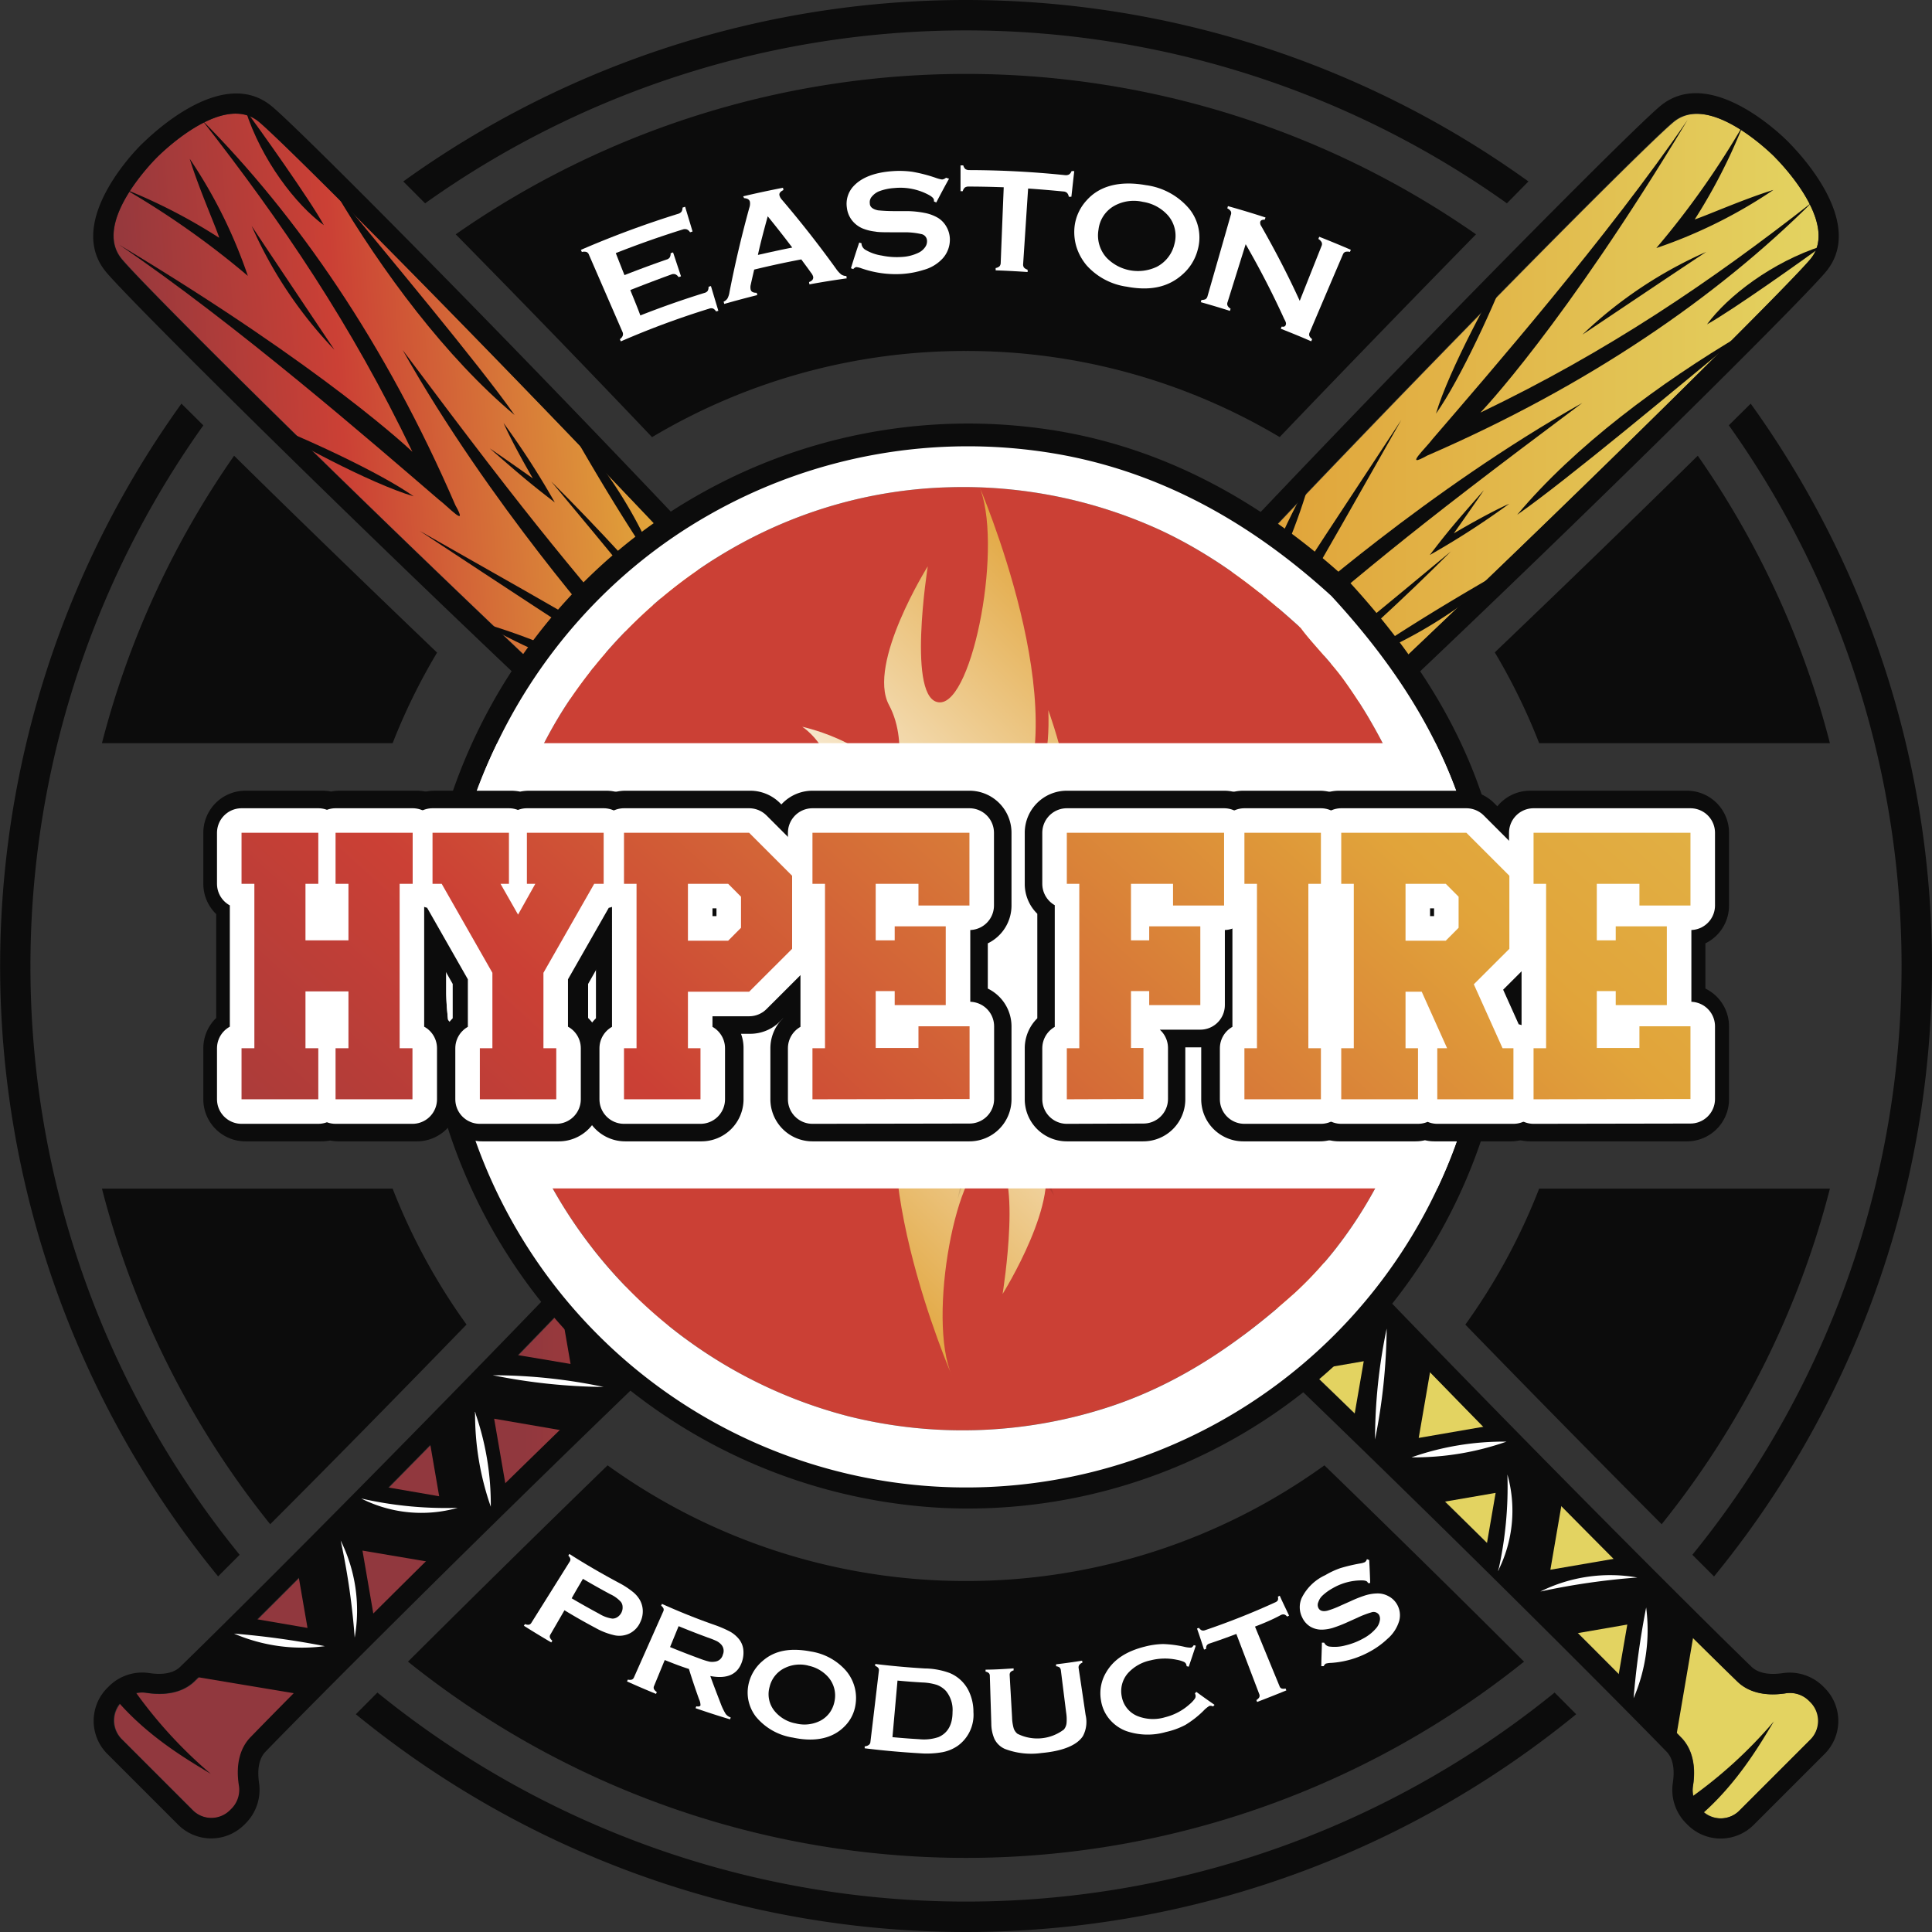
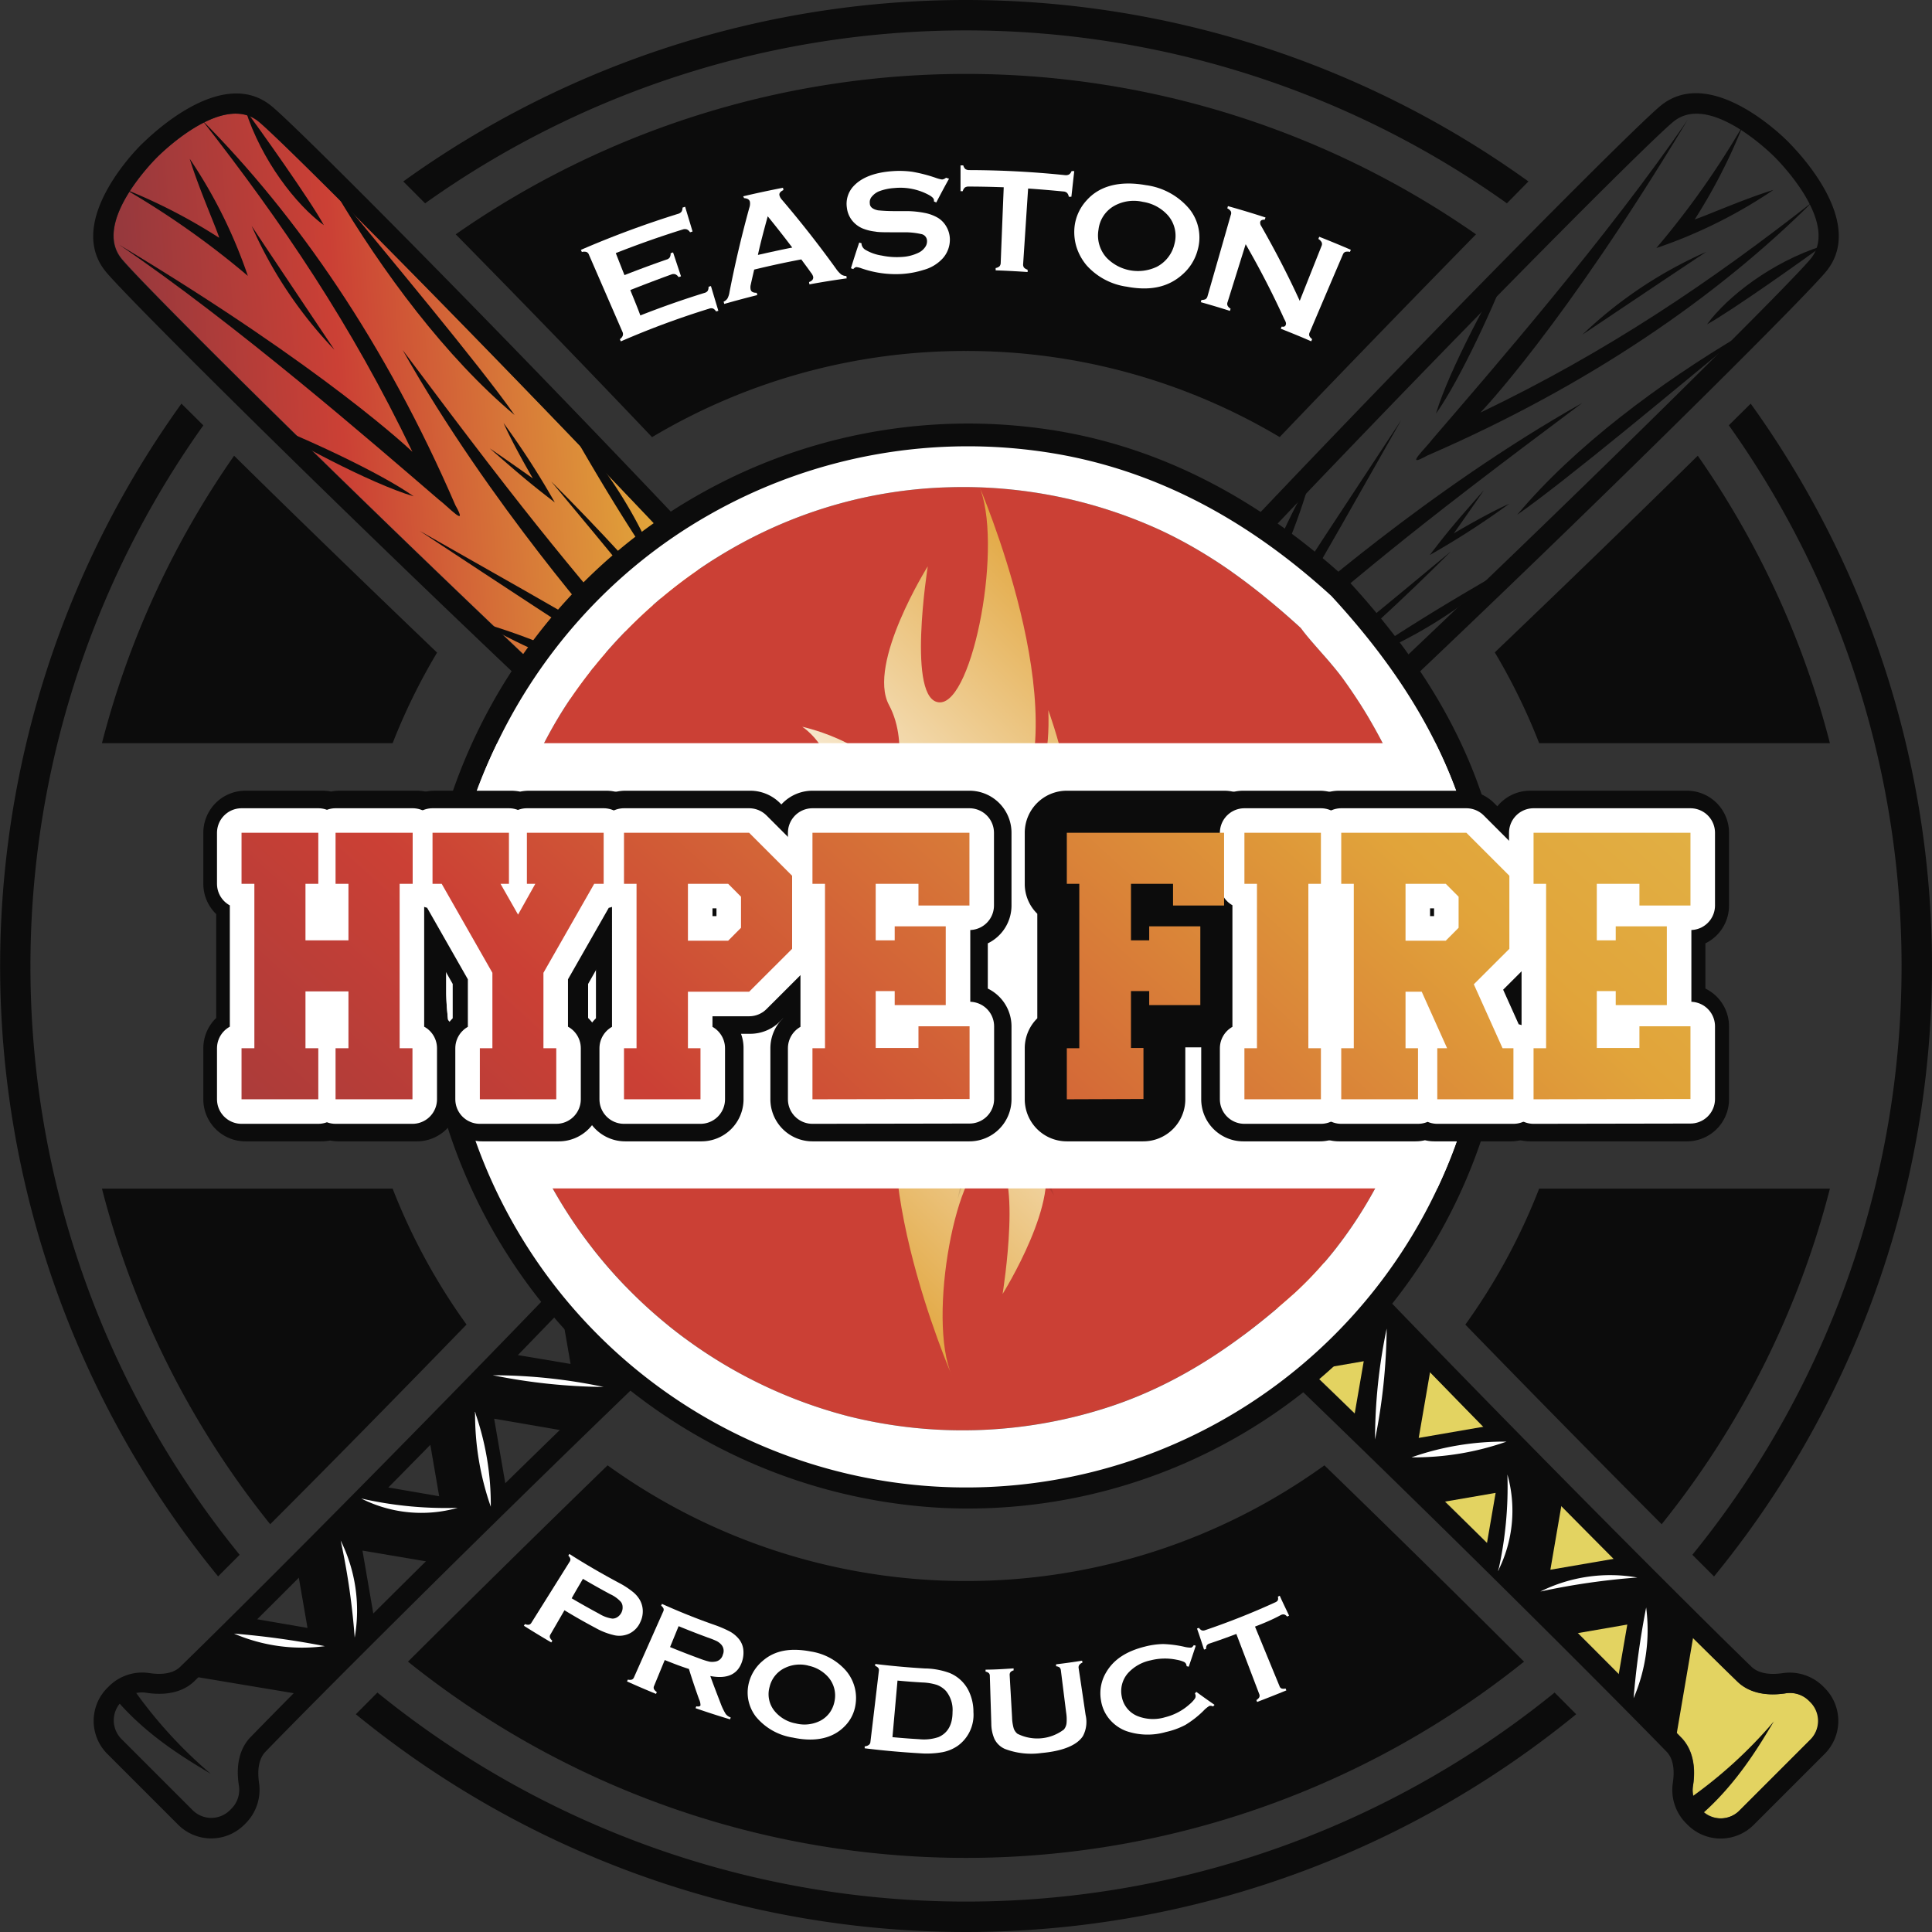
<svg xmlns="http://www.w3.org/2000/svg" xmlns:xlink="http://www.w3.org/1999/xlink" id="Layer_1" data-name="Layer 1" viewBox="0 0 275.56 275.56">
  <rect x="0" y="0" width="275.56" height="275.56" fill="#333333" stroke="none" />
  <defs>
    <style>.cls-1{fill:#0c0c0c;}.cls-2{fill:url(#linear-gradient);}.cls-3{fill:#fff;}.cls-4{fill:url(#linear-gradient-2);}.cls-5{fill:#cb4035;}.cls-6{fill:url(#linear-gradient-3);}.cls-7{fill:url(#linear-gradient-4);}.cls-10,.cls-8,.cls-9{isolation:isolate;opacity:0.1;}.cls-8{fill:url(#linear-gradient-5);}.cls-9{fill:url(#linear-gradient-6);}.cls-11{fill:#e5463e;}.cls-12{fill:#e1a43a;}.cls-13{fill:none;stroke:#fff;stroke-linecap:round;stroke-linejoin:round;stroke-width:7px;}.cls-14{fill:url(#linear-gradient-7);}.cls-15{fill:url(#linear-gradient-8);}.cls-16{fill:url(#linear-gradient-9);}.cls-17{fill:url(#linear-gradient-10);}.cls-18{fill:url(#linear-gradient-11);}.cls-19{fill:url(#linear-gradient-12);}.cls-20{fill:url(#linear-gradient-13);}.cls-21{fill:url(#linear-gradient-14);}</style>
    <linearGradient id="linear-gradient" x1="-19.28" y1="149.16" x2="152.92" y2="136.82" gradientUnits="userSpaceOnUse">
      <stop offset="0" stop-color="#91383e" />
      <stop offset="0.24" stop-color="#91383e" />
      <stop offset="0.43" stop-color="#cb4035" />
      <stop offset="0.68" stop-color="#e1a43a" />
      <stop offset="1" stop-color="#e3d361" />
    </linearGradient>
    <linearGradient id="linear-gradient-2" x1="16.23" y1="137.78" x2="259.38" y2="137.78" xlink:href="#linear-gradient" />
    <linearGradient id="linear-gradient-3" x1="84.59" y1="170.39" x2="201.21" y2="53.78" gradientUnits="userSpaceOnUse">
      <stop offset="0" stop-color="#91383e" />
      <stop offset="0.09" stop-color="#91383e" />
      <stop offset="0.31" stop-color="#fff" />
      <stop offset="0.68" stop-color="#e1a43a" />
      <stop offset="1" stop-color="#e3d361" />
    </linearGradient>
    <linearGradient id="linear-gradient-4" x1="59.07" y1="151.9" x2="175.69" y2="35.28" gradientTransform="translate(249.84 246.85) rotate(180)" xlink:href="#linear-gradient-3" />
    <linearGradient id="linear-gradient-5" x1="72.65" y1="160.59" x2="189.27" y2="43.97" xlink:href="#linear-gradient" />
    <linearGradient id="linear-gradient-6" x1="84.35" y1="172.29" x2="200.97" y2="55.67" xlink:href="#linear-gradient" />
    <linearGradient id="linear-gradient-7" x1="-53.3" y1="247.85" x2="207.63" y2="-39.53" gradientUnits="userSpaceOnUse">
      <stop offset="0" stop-color="#fff" />
      <stop offset="0.24" stop-color="#91383e" />
      <stop offset="0.43" stop-color="#cb4035" />
      <stop offset="0.68" stop-color="#e1a43a" />
      <stop offset="1" stop-color="#e3d361" />
    </linearGradient>
    <linearGradient id="linear-gradient-8" x1="-40.21" y1="259.74" x2="220.72" y2="-27.65" xlink:href="#linear-gradient-7" />
    <linearGradient id="linear-gradient-9" x1="-27.09" y1="271.65" x2="233.85" y2="-15.73" xlink:href="#linear-gradient-7" />
    <linearGradient id="linear-gradient-10" x1="-9.21" y1="287.88" x2="251.73" y2="0.5" xlink:href="#linear-gradient-7" />
    <linearGradient id="linear-gradient-11" x1="7.53" y1="303.08" x2="268.46" y2="15.7" xlink:href="#linear-gradient-7" />
    <linearGradient id="linear-gradient-12" x1="21.41" y1="315.69" x2="282.35" y2="28.31" xlink:href="#linear-gradient-7" />
    <linearGradient id="linear-gradient-13" x1="32.72" y1="325.96" x2="293.66" y2="38.58" xlink:href="#linear-gradient-7" />
    <linearGradient id="linear-gradient-14" x1="47.16" y1="339.07" x2="308.1" y2="51.69" xlink:href="#linear-gradient-7" />
  </defs>
  <path class="cls-1" d="M249.7,57.57l-3.12,3.09a133.05,133.05,0,0,1-5.2,161.1l3.09,3.09A137.4,137.4,0,0,0,249.7,57.57Z" />
  <path class="cls-1" d="M60.63,29a133,133,0,0,1,154.3,0L218,25.88a137.33,137.33,0,0,0-160.48,0Z" />
  <path class="cls-1" d="M221.73,241.41a133.11,133.11,0,0,1-167.9,0l-3.08,3.09a137.46,137.46,0,0,0,174.06,0Z" />
  <path class="cls-1" d="M34.18,221.76A133,133,0,0,1,29,60.67l-3.12-3.1a137.38,137.38,0,0,0,5.23,167.27C32.07,223.87,33.11,222.84,34.18,221.76Z" />
  <path class="cls-1" d="M219.53,106H261a126.64,126.64,0,0,0-18.85-41c-8.4,8.26-18.43,18-28.95,28.05A86.71,86.71,0,0,1,219.53,106Z" />
  <path class="cls-1" d="M137.78,50.06a87.24,87.24,0,0,1,44.74,12.28c10.06-10.52,19.8-20.54,28-28.92A127.14,127.14,0,0,0,65,33.42C73.25,41.8,83,51.82,93,62.35A87.15,87.15,0,0,1,137.78,50.06Z" />
  <path class="cls-1" d="M62.34,93.08C51.82,83,41.79,73.29,33.39,65a126.85,126.85,0,0,0-18.85,41H56A87.1,87.1,0,0,1,62.34,93.08Z" />
  <path class="cls-1" d="M209,188.93c10.28,10.58,20.06,20.5,28,28.47a126.77,126.77,0,0,0,24-47.87H219.53A87.59,87.59,0,0,1,209,188.93Z" />
  <path class="cls-1" d="M56,169.53H14.54a126.84,126.84,0,0,0,24,47.87c8-8,17.74-17.9,28-28.48A87.55,87.55,0,0,1,56,169.53Z" />
  <path class="cls-1" d="M137.78,225.5A87.25,87.25,0,0,1,86.66,209c-10.58,10.27-20.49,20.06-28.47,28a127.15,127.15,0,0,0,159.18,0c-8-8-17.9-17.75-28.47-28A87.23,87.23,0,0,1,137.78,225.5Z" />
  <path class="cls-2" d="M258,242.52a3.87,3.87,0,0,0-3.34-1c-2.95.44-5.34-.18-6.93-1.79-14.33-13.9-79.25-79.08-104-109.29C115.87,96.35,43,22.38,36.9,17.36c-5.25-4.33-14.4,5-14.48,5.06l0,0-.05.05c-.74.74-9.17,9.38-5,14.43,5,6.11,79,79,113.05,106.84,30.2,24.71,95.38,89.62,109.31,104,1.59,1.56,2.21,4,1.76,6.91a3.82,3.82,0,0,0,1.05,3.33l.25.26a3.78,3.78,0,0,0,5.34,0l10.14-10.14a3.78,3.78,0,0,0,0-5.34Z" />
  <path class="cls-1" d="M260.26,250.15l-10.14,10.14a6.66,6.66,0,0,1-9.4,0l-.26-.26a6.76,6.76,0,0,1-1.86-5.79c.21-1.4.22-3.3-.95-4.45-13.93-14.36-79-79.16-109.1-103.79C94.39,118.05,20.15,44.9,15.1,38.76,9.16,31.54,19.71,21,20.37,20.41S31.51,9.19,38.73,15.13c6.14,5,79.29,79.3,107.24,113.45,24.63,30.12,89.43,95.17,103.76,109.07,1.18,1.2,3.08,1.19,4.47,1a6.77,6.77,0,0,1,5.8,1.85l.26.26A6.66,6.66,0,0,1,260.26,250.15ZM22.34,22.5c-.74.75-9.17,9.38-5,14.44,5,6.1,79,79,113.05,106.83,30.21,24.71,95.38,89.63,109.31,104,1.59,1.56,2.21,4,1.77,6.9a3.81,3.81,0,0,0,1,3.34l.26.25a3.77,3.77,0,0,0,5.33,0l10.14-10.14a3.77,3.77,0,0,0,0-5.33l-.26-.26a3.85,3.85,0,0,0-3.33-1c-2.95.44-5.35-.18-6.93-1.79-14.34-13.9-79.25-79.08-104-109.29C115.87,96.34,43,22.37,36.9,17.35c-5.26-4.32-14.41,5-14.48,5.07l0,0S22.37,22.48,22.34,22.5Z" />
  <path class="cls-1" d="M241.78,231.85c-2.82-2.79-6.14-6.11-9.84-9.82l-10.81,1.86L223,213c-3.08-3.12-6.31-6.4-9.65-9.81l-11,1.9,1.93-11.19c-3.05-3.15-6.15-6.34-9.25-9.57l-18.54,3.2c2.87,2.74,5.74,5.5,8.6,8.25l9.42-1.63-1.59,9.2c3.91,3.79,7.73,7.52,11.4,11.13l9-1.55-1.53,8.87c4.15,4.1,8,7.94,11.52,11.43l8.79-1.52-1.52,8.8c3.31,3.33,6,6,7.83,7.94l.52.09Z" />
  <path class="cls-3" d="M179.7,189.71c5.45-.8,10.67-2.21,16-3.38a30.28,30.28,0,0,1-16,3.38C181.69,189.42,180.57,189.75,179.7,189.71Z" />
  <path class="cls-3" d="M196.12,205.31a77.75,77.75,0,0,1,1.66-15.82,83.38,83.38,0,0,1-1.66,15.82C196.16,203.37,196.28,204.38,196.12,205.31Z" />
  <path class="cls-3" d="M201.32,207.86a39.64,39.64,0,0,1,13.55-2.24,39.73,39.73,0,0,1-13.55,2.24C202.92,207.33,202.05,207.86,201.32,207.86Z" />
  <path class="cls-3" d="M213.69,224.07A54.39,54.39,0,0,0,215,210.31a19,19,0,0,1-1.34,13.76C214.1,222.42,214,223.41,213.69,224.07Z" />
  <path class="cls-3" d="M219.7,227a22.34,22.34,0,0,1,13.83-2,100.57,100.57,0,0,0-13.83,2C221.25,226.27,220.42,226.83,219.7,227Z" />
  <path class="cls-3" d="M233,242.21a117,117,0,0,1,1.79-12.94A24.65,24.65,0,0,1,233,242.21C233.12,240.61,233.21,241.57,233,242.21Z" />
  <path class="cls-1" d="M62.57,71.25c1.35,1,4.32,4.25,2.38.81C55,49,42.3,30.68,28.82,17.13c11.42,14.6,21.27,29.13,30,47.31h0s0,0,0,0v0h0S46.59,52.68,17,34.91C33.66,46.22,53.07,63.08,62.57,71.25Z" />
  <path class="cls-1" d="M35.35,39.35a70.21,70.21,0,0,0-8.29-16.7c1.28,4.18,3.65,9.53,4.2,11.23a0,0,0,0,1,0,0s0,0-.06,0A78.86,78.86,0,0,0,17.86,27,121.06,121.06,0,0,1,35.35,39.35Z" />
  <path class="cls-1" d="M87.06,91.29c-11.37-6.64-12.15-7-27.2-15.57,27.62,18.21,29.88,19.58,37.47,24C81.17,80.73,77,76.1,57.43,49.92,69.89,72.05,87.06,91.29,87.06,91.29Z" />
  <path class="cls-1" d="M129.19,130.54C127.85,128.4,106,95.91,78.61,68.66c17,20.39,27.46,33.24,43.89,56.11.15.18.33.35.16.31-2.43-.43-18.82-12.92-22.13-15.15-11-7.47-16-6.71-20.87-11.48,4.16,4.56,9.32,4.88,17.94,11C110.74,118.69,111.53,122.84,129.19,130.54Z" />
  <path class="cls-1" d="M148.9,145.86C136.74,126.65,119.66,106,102.69,88.3,110.19,97.72,139.08,134.34,148.9,145.86Z" />
  <path class="cls-1" d="M165.83,161.84a52.66,52.66,0,0,1-10.11-12.14,39.15,39.15,0,0,0,5.58,9c-13.89-7-25.91-19.36-40.1-25.84C138,142.5,145.49,155.26,165.83,161.84Z" />
  <path class="cls-1" d="M180,178.43s0,0,0,0-.28-.25-.15-.23h.06c.45.21-9.36-5.56-23.13-12.06,12.88,8.39,17.51,11.28,27.73,16.62.08,0,.23.13.24.11-4.8-7.1-7.49-11.16-12.06-17C175.32,170.89,180,178.43,180,178.43Z" />
  <path class="cls-1" d="M73.39,59.19c-5-7.15-18.49-23.25-25.69-32C54.51,38.75,63.62,51,73.39,59.19Z" />
  <path class="cls-1" d="M47.69,49.88c-.16-.25-8.45-12.59-11.8-17.66A61.14,61.14,0,0,0,47.69,49.88Z" />
  <path class="cls-1" d="M59,70.79C54.19,67.38,42.8,62.13,37,60,41.2,62.68,52.71,68.93,59,70.79Z" />
  <path class="cls-1" d="M86.39,96.37c-4.23-2.9-12.81-6.22-17.82-7.57C72.66,91.24,81,95.25,86.39,96.37Z" />
  <path class="cls-1" d="M79.13,71.66a116.42,116.42,0,0,0-7.31-11.33C72.9,62.75,74.7,66,76,68.23c0,0-4.39-3.1-6.15-4.28C74.8,68.28,76,69.25,79.13,71.66Z" />
  <path class="cls-1" d="M105.81,107.08c-2.92-1.39-7.32-3.44-10.31-4.69,1.47.86,8.59,4.81,12.29,6.54a34.62,34.62,0,0,0-8.46-10.87C103.61,103.12,106,107.2,105.81,107.08Z" />
  <path class="cls-1" d="M94.22,81.84a66.79,66.79,0,0,0-13-20.9C87.51,72,92.25,79.17,94.22,81.84Z" />
  <path class="cls-1" d="M35,15.69c2.3,7.17,7.17,13.48,11.19,16.43C44.36,28.7,36.75,18,35,15.69Z" />
  <path class="cls-1" d="M130.38,132.11a38,38,0,0,0,13.28,10.44C133.85,135.19,135.57,136.45,130.38,132.11Z" />
  <path class="cls-1" d="M158.36,150.48a220.43,220.43,0,0,0-17-20.24A212.49,212.49,0,0,0,158.36,150.48Z" />
  <path class="cls-1" d="M154,161.67a87.84,87.84,0,0,1,16.31,5.89A30.14,30.14,0,0,0,154,161.67Z" />
  <path class="cls-1" d="M240.08,257.23a2.28,2.28,0,0,1,.55-.48A65,65,0,0,0,253,245.53c-2,3.31-5.27,8.95-10.58,13.5a2,2,0,0,1-.66.42Z" />
-   <path class="cls-4" d="M253.17,22.45l0,0,0-.05c-.75-.74-9.38-9.17-14.43-5-6.11,5-79,79-106.84,113-24.71,30.21-89.63,95.39-104,109.32-1.56,1.58-3.95,2.2-6.9,1.76a3.87,3.87,0,0,0-3.34,1l-.25.26a3.77,3.77,0,0,0,0,5.33l10.14,10.14a3.76,3.76,0,0,0,5.33,0l.26-.25a3.87,3.87,0,0,0,1-3.34c-.44-2.95.18-5.34,1.79-6.93,13.9-14.33,79.08-79.25,109.29-104C179.25,115.9,253.22,43,258.24,36.93,262.56,31.68,253.27,22.53,253.17,22.45Z" />
  <path class="cls-1" d="M25.44,260.29,15.3,250.15a6.66,6.66,0,0,1,0-9.4l.26-.26a6.74,6.74,0,0,1,5.8-1.85c1.39.2,3.29.21,4.44-1,14.36-13.93,79.16-79,103.79-109.1,27.95-34.15,101.1-108.4,107.24-113.44,7.22-5.94,17.73,4.6,18.36,5.27s11.21,11.13,5.27,18.35C255.41,44.9,181.17,118.05,147,146,116.9,170.64,51.85,235.43,37.94,249.77c-1.2,1.17-1.19,3.07-1,4.47A6.79,6.79,0,0,1,35.1,260l-.25.25A6.67,6.67,0,0,1,25.44,260.29ZM253.09,22.37c-.75-.74-9.38-9.17-14.43-5-6.11,5-79,79-106.84,113-24.71,30.21-89.63,95.39-104,109.32-1.55,1.58-3.95,2.2-6.9,1.76a3.85,3.85,0,0,0-3.33,1l-.26.26a3.77,3.77,0,0,0,0,5.33l10.14,10.14a3.77,3.77,0,0,0,5.33,0l.26-.26a3.82,3.82,0,0,0,1-3.33c-.45-2.95.17-5.35,1.78-6.93,13.91-14.33,79.09-79.25,109.29-104C179.25,115.9,253.22,43,258.24,36.93c4.32-5.26-5-14.4-5.07-14.48l0,0Z" />
  <path class="cls-1" d="M43.75,241.81c2.79-2.82,6.1-6.14,9.81-9.84L51.7,221.16,62.57,223c3.12-3.09,6.41-6.32,9.81-9.65l-1.9-11,11.2,1.93c3.14-3.05,6.34-6.14,9.56-9.24L88,176.52c-2.74,2.87-5.5,5.74-8.25,8.6l1.63,9.42L72.22,193c-3.79,3.91-7.52,7.73-11.13,11.41l1.55,9-8.87-1.53c-4.1,4.16-8,8-11.43,11.52l1.52,8.79-8.8-1.51c-3.33,3.3-6,6-7.94,7.82l-.09.52Z" />
  <path class="cls-3" d="M85.89,179.73c.8,5.45,2.2,10.67,3.38,16a30.16,30.16,0,0,1-3.38-16C86.18,181.72,85.84,180.6,85.89,179.73Z" />
  <path class="cls-3" d="M70.29,196.15a77,77,0,0,1,15.81,1.67,83.2,83.2,0,0,1-15.81-1.67C72.22,196.19,71.21,196.32,70.29,196.15Z" />
  <path class="cls-3" d="M67.73,201.35A39.64,39.64,0,0,1,70,214.9a40,40,0,0,1-2.24-13.55C68.26,203,67.74,202.08,67.73,201.35Z" />
  <path class="cls-3" d="M51.52,213.73a54.38,54.38,0,0,0,13.76,1.33,19,19,0,0,1-13.76-1.33C53.17,214.13,52.18,214.05,51.52,213.73Z" />
  <path class="cls-3" d="M48.59,219.73a22.36,22.36,0,0,1,2,13.84,100.71,100.71,0,0,0-2-13.84C49.32,221.28,48.76,220.45,48.59,219.73Z" />
  <path class="cls-3" d="M33.38,233a117.21,117.21,0,0,1,12.95,1.79A24.59,24.59,0,0,1,33.38,233C35,233.15,34,233.25,33.38,233Z" />
  <path class="cls-1" d="M204.34,62.6c-1,1.35-4.24,4.32-.8,2.39,23.07-10,41.37-22.66,54.92-36.14-14.6,11.42-29.12,21.27-47.31,30h0s0,0,0,0h0v0s11.78-12.19,29.55-41.75C229.38,33.69,212.51,53.1,204.34,62.6Z" />
  <path class="cls-1" d="M236.24,35.38a69.79,69.79,0,0,0,16.7-8.29c-4.17,1.28-9.52,3.65-11.23,4.21h0s0,0,.05-.07a79.25,79.25,0,0,0,6.83-13.33A120.28,120.28,0,0,1,236.24,35.38Z" />
  <path class="cls-1" d="M184.3,87.09c6.65-11.37,7-12.14,15.57-27.2-18.21,27.62-19.58,29.88-24,37.47,19-16.15,23.63-20.33,49.81-39.89C203.55,69.92,184.3,87.09,184.3,87.09Z" />
  <path class="cls-1" d="M145.05,129.22c2.15-1.34,34.64-23.24,61.89-50.57-20.4,16.95-33.25,27.46-56.11,43.89-.19.14-.36.32-.32.15.43-2.43,12.92-18.82,15.16-22.13,7.46-11,6.71-16,11.48-20.87-4.57,4.16-4.89,9.33-11,17.94C156.91,110.77,152.75,111.56,145.05,129.22Z" />
  <path class="cls-1" d="M129.73,148.93c19.22-12.16,39.85-29.24,57.56-46.2C177.87,110.22,141.26,139.11,129.73,148.93Z" />
  <path class="cls-1" d="M113.75,165.86a52.55,52.55,0,0,1,12.15-10.1,38.54,38.54,0,0,0-9,5.58c7-13.9,19.36-25.92,25.85-40.1C133.09,138.06,120.33,145.53,113.75,165.86Z" />
  <path class="cls-1" d="M97.16,180s0,0,0,0,.26-.28.23-.15v.06c-.21.45,5.56-9.36,12.06-23.13C101,169.63,98.14,174.26,92.8,184.48c0,.08-.13.23-.11.24,7.1-4.8,11.16-7.49,17-12.06C104.7,175.35,97.16,180,97.16,180Z" />
  <path class="cls-1" d="M216.4,73.42c7.15-5,23.25-18.48,32-25.69C236.85,54.54,224.57,63.65,216.4,73.42Z" />
  <path class="cls-1" d="M225.71,47.72c.25-.15,12.59-8.45,17.66-11.8A61.29,61.29,0,0,0,225.71,47.72Z" />
  <path class="cls-1" d="M204.81,59c3.41-4.76,8.66-16.15,10.78-22C212.91,41.23,206.67,52.74,204.81,59Z" />
  <path class="cls-1" d="M179.22,86.42c2.9-4.23,6.23-12.81,7.57-17.82C184.35,72.69,180.34,81,179.22,86.42Z" />
  <path class="cls-1" d="M203.93,79.16a116.42,116.42,0,0,0,11.33-7.31c-2.42,1.08-5.62,2.88-7.9,4.22,0,0,3.1-4.39,4.28-6.15C207.31,74.83,206.35,76,203.93,79.16Z" />
  <path class="cls-1" d="M168.51,105.84c1.39-2.92,3.44-7.32,4.69-10.31-.86,1.47-4.81,8.59-6.54,12.29a34.66,34.66,0,0,0,10.88-8.46C172.47,103.64,168.39,106,168.51,105.84Z" />
  <path class="cls-1" d="M193.75,94.25a66.68,66.68,0,0,0,20.9-13C203.62,87.54,196.43,92.28,193.75,94.25Z" />
  <path class="cls-1" d="M259.9,35.08c-7.17,2.3-13.48,7.16-16.43,11.18C246.9,44.39,257.62,36.78,259.9,35.08Z" />
  <path class="cls-1" d="M143.48,130.41A38.11,38.11,0,0,0,133,143.69C140.4,133.88,139.15,135.6,143.48,130.41Z" />
  <path class="cls-1" d="M125.11,158.39a220.43,220.43,0,0,0,20.24-17A215.32,215.32,0,0,0,125.11,158.39Z" />
  <path class="cls-1" d="M113.93,154.05a87,87,0,0,1-5.9,16.31A30.15,30.15,0,0,0,113.93,154.05Z" />
  <path class="cls-1" d="M18.36,240.11a2,2,0,0,1,.49.54A64.72,64.72,0,0,0,30.06,253c-3.31-2-8.95-5.27-13.49-10.58a2.08,2.08,0,0,1-.43-.66Z" />
  <path class="cls-5" d="M191.78,97.1c-1.8-2.5-4.75-5.5-6.24-7.52-6.17-5.62-12.5-10.46-20.11-14a67.46,67.46,0,0,0-30.11-6.08C114,70.09,94.74,81,82.35,98.22c-13,18.06-15.51,42.84-7.31,63.37A67.87,67.87,0,0,0,121,202a67.11,67.11,0,0,0,37.52-1.45c10-3.35,18.38-9.16,26.18-16.15,12.61-11.58,19.86-30.42,19.9-47.6a66.72,66.72,0,0,0-6.24-28.49A72,72,0,0,0,191.78,97.1Z" />
  <path class="cls-1" d="M187.63,87.47c-6.44-5.86-13-10.91-21-14.6a70.25,70.25,0,0,0-31.42-6.34c-22.28.6-42.35,12-55.28,30-13.59,18.85-16.19,44.71-7.64,66.14a70.89,70.89,0,0,0,48,42.2,70,70,0,0,0,39.17-1.51c10.47-3.49,19.18-9.56,27.32-16.86,13.16-12.08,20.74-31.75,20.77-49.68a69.66,69.66,0,0,0-6.51-29.73,75.14,75.14,0,0,0-6.91-11.74C192.26,92.72,189.19,89.58,187.63,87.47Zm4.54-4.78c9.45,10.25,17,21.62,20.54,35.25a77.27,77.27,0,0,1-78.14,97.14A78.36,78.36,0,0,1,62.2,154.9C54.58,122,70.27,87.3,99.41,70.7a77.84,77.84,0,0,1,51.88-9.16C167,64.28,180.49,72,192.17,82.69Z" />
  <path class="cls-3" d="M185.54,89.58c-6.17-5.62-12.5-10.46-20.11-14a67.46,67.46,0,0,0-30.11-6.08C114,70.09,94.74,81,82.35,98.23c-13,18.06-15.51,42.83-7.31,63.37A67.86,67.86,0,0,0,121,202a67.11,67.11,0,0,0,37.52-1.44c10-3.35,18.38-9.17,26.18-16.16,12.61-11.57,19.86-30.42,19.9-47.6a66.71,66.71,0,0,0-6.24-28.48,71.68,71.68,0,0,0-6.62-11.25C190,94.6,187,91.6,185.54,89.58ZM189.89,85c9.05,9.81,16.26,20.71,19.68,33.78a74.26,74.26,0,1,1-144.21,35.4C58.06,122.69,73.1,89.41,101,73.51a74.55,74.55,0,0,1,49.71-8.77C165.81,67.36,178.7,74.78,189.89,85Z" />
  <path class="cls-3" d="M89.9,41.37c.48,1.21,1,2.42,1.43,3.62q4.55-1.79,9.17-3.22a.76.76,0,0,0,.44-.29,1.09,1.09,0,0,0,.12-.58l.34-.1c.35,1.17.7,2.35,1.06,3.53l-.33.09a1.07,1.07,0,0,0-.42-.41.77.77,0,0,0-.52,0,121.51,121.51,0,0,0-12.64,4.68l-.14-.31a1.09,1.09,0,0,0,.4-.47.72.72,0,0,0,0-.51L84,36.33a.65.65,0,0,0-.35-.39,1.29,1.29,0,0,0-.66,0l-.14-.3A138.5,138.5,0,0,1,96.71,30.5a.89.89,0,0,0,.49-.31,1.09,1.09,0,0,0,.15-.58l.37-.12c.35,1.18.71,2.35,1.06,3.53l-.36.11a1,1,0,0,0-.45-.41.91.91,0,0,0-.56,0q-4.84,1.51-9.58,3.38c.41,1.05.82,2.1,1.24,3.14q3-1.18,6-2.22a.8.8,0,0,0,.46-.31,1.13,1.13,0,0,0,.12-.59L96,36l1.13,3.41-.34.12a1.08,1.08,0,0,0-.45-.4.78.78,0,0,0-.54,0Q92.85,40.2,89.9,41.37Z" />
  <path class="cls-3" d="M114.29,37c-2.25.42-4.49.91-6.72,1.45-.17.73-.34,1.46-.5,2.19a1.51,1.51,0,0,0,0,.68c.08.3.36.45.86.44l.08.33q-2.37.59-4.71,1.26l-.09-.32a1.3,1.3,0,0,0,.55-.46,2.83,2.83,0,0,0,.29-.92q1.17-6,2.82-12a1.79,1.79,0,0,0,.09-.87c-.07-.31-.35-.49-.83-.52L106,28c1.89-.45,3.78-.85,5.68-1.22l.06.33c-.44.21-.63.45-.57.74a1.44,1.44,0,0,0,.35.63c2.72,3.19,5.29,6.47,7.69,9.8a4.14,4.14,0,0,0,.76.86,1.39,1.39,0,0,0,.76.23c0,.11,0,.22.05.33-1.78.25-3.56.53-5.33.86l-.06-.33c.45-.16.65-.42.59-.77a1.56,1.56,0,0,0-.33-.59C115.21,38.23,114.75,37.64,114.29,37ZM113,35.31q-1.7-2.25-3.5-4.46c-.5,1.84-1,3.67-1.4,5.51C109.71,36,111.34,35.63,113,35.31Z" />
  <path class="cls-3" d="M135.36,25.49c-.63,1.12-1.23,2.26-1.82,3.39l-.33-.15v-.17c0-.24-.24-.48-.7-.74a8.58,8.58,0,0,0-4.95-1,7.48,7.48,0,0,0-2.17.46,2.58,2.58,0,0,0-1,.72,1.21,1.21,0,0,0-.33,1c0,.53.44.85,1.17,1a22.8,22.8,0,0,0,2.39.11l1.81,0a13.93,13.93,0,0,1,2.61.29,5.94,5.94,0,0,1,1.77.69A3.49,3.49,0,0,1,135,32.36a3.68,3.68,0,0,1,.48,1.78,4,4,0,0,1-1,2.69,5.71,5.71,0,0,1-2.76,1.67,12.87,12.87,0,0,1-3,.57,14.84,14.84,0,0,1-5.86-.8,3.07,3.07,0,0,0-.75-.18.92.92,0,0,0-.41.29l-.33-.12c.37-1.22.77-2.45,1.18-3.67l.33.11,0,.13a1.15,1.15,0,0,0,.57.81,6.46,6.46,0,0,0,2.31.81,10.42,10.42,0,0,0,2.84.2,6.16,6.16,0,0,0,2.44-.62,2.39,2.39,0,0,0,.88-.74,1.4,1.4,0,0,0,.3-.91,1,1,0,0,0-.85-1,10.6,10.6,0,0,0-2.33-.25l-1.73,0c-1.16,0-2,0-2.48-.1a6.69,6.69,0,0,1-1.48-.33,3.81,3.81,0,0,1-1.78-1.21,3.59,3.59,0,0,1-.78-1.86,3.69,3.69,0,0,1,1-3.13c1.11-1.17,2.92-1.89,5.4-2.08a13.44,13.44,0,0,1,2.93.08,21.36,21.36,0,0,1,3.39.88,4.35,4.35,0,0,0,.85.22,1,1,0,0,0,.57-.25Z" />
  <path class="cls-3" d="M146.64,26.89c-.24,3.59-.47,7.18-.71,10.77a.75.75,0,0,0,.12.5,1.19,1.19,0,0,0,.52.31c0,.11,0,.22,0,.33q-2.28-.16-4.56-.24c0-.11,0-.22,0-.33a1.13,1.13,0,0,0,.55-.25.76.76,0,0,0,.17-.49q.21-5.39.43-10.78c-1.66-.06-3.32-.1-5-.1a.87.87,0,0,0-.54.14,1,1,0,0,0-.3.52H137c0-1.22,0-2.45,0-3.68h.39a1.09,1.09,0,0,0,.31.53,1,1,0,0,0,.55.14,135.51,135.51,0,0,1,13.65.72,1,1,0,0,0,.57-.09,1,1,0,0,0,.37-.49l.38,0c-.14,1.22-.27,2.44-.41,3.66l-.37,0a1,1,0,0,0-.25-.55.84.84,0,0,0-.53-.2Q149.12,27.06,146.64,26.89Z" />
  <path class="cls-3" d="M163.45,26.41a9.73,9.73,0,0,1,6.18,3.38,6.5,6.5,0,0,1,1.18,5.91,7,7,0,0,1-2.1,3.4c-2.05,1.87-4.66,2.42-8,1.79a9.46,9.46,0,0,1-5.69-3,7.6,7.6,0,0,1-1.52-2.79,7.34,7.34,0,0,1-.23-2.84A6.65,6.65,0,0,1,155,28.56C156.82,26.52,159.68,25.74,163.45,26.41ZM163,28.79a5.73,5.73,0,0,0-4,.53,4.46,4.46,0,0,0-2.32,3.43,4.74,4.74,0,0,0,1.14,4A6.24,6.24,0,0,0,165,38.05a4.89,4.89,0,0,0,1.67-1.43,4.83,4.83,0,0,0,.83-1.78,4.44,4.44,0,0,0-.9-4.1A6,6,0,0,0,163,28.79Z" />
  <path class="cls-3" d="M177.67,34.83l-2.58,8.26a.64.64,0,0,0,0,.51,1.08,1.08,0,0,0,.43.43l-.1.31c-1.38-.44-2.76-.85-4.15-1.24l.09-.32a1.29,1.29,0,0,0,.59-.11.72.72,0,0,0,.28-.43q1.67-5.81,3.32-11.59a.63.63,0,0,0,0-.51,1.15,1.15,0,0,0-.5-.42l.09-.32q2.69.75,5.36,1.62l-.11.31c-.35,0-.56.07-.64.3a.83.83,0,0,0,.15.63c2,3.51,3.85,7.07,5.48,10.65l3.12-7.85a.61.61,0,0,0,0-.51,1.32,1.32,0,0,0-.46-.47l.12-.31c1.51.59,3,1.21,4.51,1.86l-.13.3a1.32,1.32,0,0,0-.67,0,.65.65,0,0,0-.34.38q-2.37,5.53-4.72,11.08a.68.68,0,0,0-.06.51,1.16,1.16,0,0,0,.4.47l-.13.31c-1.44-.63-2.89-1.22-4.34-1.79l.12-.31c.31.06.51,0,.59-.25s0-.42-.24-.87Q180.71,40.1,177.67,34.83Z" />
  <path class="cls-3" d="M80.51,229.67l-2,3.45a.53.53,0,0,0-.08.43,1.1,1.1,0,0,0,.35.46l-.15.25c-1.31-.77-2.62-1.56-3.91-2.38l.15-.24a1.12,1.12,0,0,0,.58.09.55.55,0,0,0,.34-.27l5.45-8.7a.58.58,0,0,0,.11-.42,1.06,1.06,0,0,0-.29-.46l.15-.24c2.32,1.48,4.69,2.85,7.09,4.13A11.85,11.85,0,0,1,90.2,227a4.13,4.13,0,0,1,1.06,1.2,3.33,3.33,0,0,1,.42,1.53,3.51,3.51,0,0,1-.35,1.62A3.26,3.26,0,0,1,89.75,233a3.39,3.39,0,0,1-2,.26,9.88,9.88,0,0,1-2.83-1.08Q82.69,231,80.51,229.67Zm1-1.72c1.32.78,2.66,1.53,4,2.25a4.81,4.81,0,0,0,1.82.66,1.26,1.26,0,0,0,.74-.22,1.62,1.62,0,0,0,.56-.63,1.54,1.54,0,0,0,.17-.81,1.19,1.19,0,0,0-.25-.73,4.67,4.67,0,0,0-1.53-1.1c-1.3-.7-2.6-1.43-3.88-2.18C82.61,226.11,82.07,227,81.52,228Z" />
  <path class="cls-3" d="M94.81,236.77l-1.53,3.72a.53.53,0,0,0,0,.44,1.15,1.15,0,0,0,.4.4l-.11.27c-1.39-.57-2.77-1.16-4.14-1.78l.12-.26a1.1,1.1,0,0,0,.57,0,.54.54,0,0,0,.3-.31l4.17-9.39a.57.57,0,0,0,.05-.43,1.08,1.08,0,0,0-.34-.41l.11-.26c2.47,1.11,5,2.13,7.5,3a16.91,16.91,0,0,1,2.15.92,4.4,4.4,0,0,1,1.25,1,2.91,2.91,0,0,1,.7,1.53,4,4,0,0,1-.14,1.67c-.57,1.89-2.09,2.65-4.56,2.17.48,1.34,1,2.68,1.51,4a8.24,8.24,0,0,0,.68,1.4,1.48,1.48,0,0,0,.72.51l-.09.27q-2.48-.74-4.92-1.59l.1-.27c.35.07.55,0,.6-.13a2,2,0,0,0-.21-.89c-.51-1.43-1-2.87-1.44-4.31C97.09,237.68,96,237.24,94.81,236.77Zm.76-1.85c1.41.58,2.83,1.13,4.25,1.65a10.78,10.78,0,0,0,1.36.43,2.37,2.37,0,0,0,.79,0,1.31,1.31,0,0,0,1.13-1,1.35,1.35,0,0,0-.27-1.48,2.33,2.33,0,0,0-.62-.46,13.13,13.13,0,0,0-1.29-.51c-1.39-.51-2.77-1.05-4.13-1.61Z" />
  <path class="cls-3" d="M115.7,235.56a8.37,8.37,0,0,1,4.91,2.67,6,6,0,0,1,1.41,4.91,5.46,5.46,0,0,1-1.53,3.06c-1.68,1.73-4.19,2.32-7.41,1.63a8.5,8.5,0,0,1-5.28-3,5.75,5.75,0,0,1-1.1-2.57,5.65,5.65,0,0,1,.16-2.42,6,6,0,0,1,1.9-2.93C110.53,235.36,112.8,235,115.7,235.56Zm-.43,2a4.9,4.9,0,0,0-3.26.31,4,4,0,0,0-2.24,2.72,3.79,3.79,0,0,0,.72,3.47,5.08,5.08,0,0,0,3,1.75,5,5,0,0,0,3.47-.36,3.9,3.9,0,0,0,1.44-1.26,4.1,4.1,0,0,0,.63-1.55,4,4,0,0,0-.91-3.45A5.16,5.16,0,0,0,115.27,237.57Z" />
  <path class="cls-3" d="M124.14,248.51c.41-3.39.81-6.79,1.21-10.18a.57.57,0,0,0-.08-.43,1,1,0,0,0-.44-.29l0-.28q3.52.43,7.06.64a10.61,10.61,0,0,1,3.56.65,5.26,5.26,0,0,1,2.67,2.46,6.79,6.79,0,0,1,.72,3.11,5.44,5.44,0,0,1-2.19,4.78,5.72,5.72,0,0,1-2.21.94,12.79,12.79,0,0,1-3.24.16q-3.94-.23-7.87-.71l0-.28a1.18,1.18,0,0,0,.54-.17A.58.58,0,0,0,124.14,248.51Zm3.15-.74c1.27.12,2.54.22,3.81.29a6.47,6.47,0,0,0,2.76-.3c1.33-.58,2-1.78,2-3.58a4.25,4.25,0,0,0-.94-3,3.35,3.35,0,0,0-1.31-.87,7.77,7.77,0,0,0-2.06-.34q-1.77-.1-3.54-.27Z" />
  <path class="cls-3" d="M153.84,237.89c.34,2.24.67,4.48,1,6.72a4.31,4.31,0,0,1-.38,3c-.81,1.27-2.79,2.14-5.91,2.42a10.56,10.56,0,0,1-5.22-.58,3,3,0,0,1-1.49-1.42,5.5,5.5,0,0,1-.45-2.19l-.21-6.79a.56.56,0,0,0-.14-.41,1,1,0,0,0-.47-.22v-.28c1.32,0,2.64-.09,4-.18l0,.29a.86.86,0,0,0-.45.25.63.63,0,0,0-.11.43c.11,2,.23,4,.34,6a6.46,6.46,0,0,0,.22,1.54,1.69,1.69,0,0,0,.54.81,6.28,6.28,0,0,0,6.63-.6,1.7,1.7,0,0,0,.38-.9,6.19,6.19,0,0,0-.06-1.55l-.75-6a.68.68,0,0,0-.18-.4,1,1,0,0,0-.5-.17l0-.28c1.24-.15,2.48-.32,3.71-.52l.05.28a1.05,1.05,0,0,0-.43.3A.61.61,0,0,0,153.84,237.89Z" />
  <path class="cls-3" d="M170.63,241.31c.86.63,1.72,1.24,2.6,1.85l-.21.23a.82.82,0,0,0-.52-.08,4.13,4.13,0,0,0-.87.72,13.91,13.91,0,0,1-2.57,2,11,11,0,0,1-2.75,1,9.38,9.38,0,0,1-5.67-.13,5.75,5.75,0,0,1-2.29-1.57,5.42,5.42,0,0,1-1.31-2.77,5.8,5.8,0,0,1,.71-4c1.07-1.86,2.9-3.05,5.56-3.71a11.12,11.12,0,0,1,2.6-.36,15.82,15.82,0,0,1,3,.39,3.82,3.82,0,0,0,1,.12.77.77,0,0,0,.35-.35l.29.07c-.32,1-.66,2-1,3l-.3-.07a1.11,1.11,0,0,0-.05-.24.64.64,0,0,0-.37-.39,4.45,4.45,0,0,0-1-.29,8.25,8.25,0,0,0-3.7.08,6,6,0,0,0-3.24,1.82A3.88,3.88,0,0,0,160,242a3.69,3.69,0,0,0,2.26,2.77,6,6,0,0,0,3.95.15,8.12,8.12,0,0,0,3.48-1.86,4.15,4.15,0,0,0,.72-.77.65.65,0,0,0,.1-.54,1,1,0,0,0-.08-.22Z" />
  <path class="cls-3" d="M179,232c1.17,2.83,2.33,5.67,3.5,8.5a.51.51,0,0,0,.29.33,1.06,1.06,0,0,0,.57,0l.11.27q-2.07.85-4.17,1.65l-.1-.27a1.2,1.2,0,0,0,.41-.4.56.56,0,0,0,0-.44l-3.27-8.59c-1.27.48-2.55.94-3.84,1.37a.74.74,0,0,0-.38.26.86.86,0,0,0-.09.5l-.3.1c-.32-1-.65-2-1-3l.28-.1a1,1,0,0,0,.38.35.68.68,0,0,0,.44,0,105.51,105.51,0,0,0,10.08-4,.75.75,0,0,0,.35-.29.9.9,0,0,0,0-.51l.27-.13c.44,1,.89,1.89,1.33,2.84l-.28.13a.87.87,0,0,0-.42-.3.78.78,0,0,0-.47.08C181.5,231,180.25,231.52,179,232Z" />
-   <path class="cls-3" d="M195.29,222.51c.06,1.09.11,2.18.14,3.28l-.31,0-.07-.13c-.1-.17-.38-.25-.83-.25a8.19,8.19,0,0,0-4.11,1.1,7.24,7.24,0,0,0-1.5,1.08,2.21,2.21,0,0,0-.57.9,1,1,0,0,0,0,.85c.21.41.63.54,1.25.4a12.78,12.78,0,0,0,1.94-.74l1.44-.64a17,17,0,0,1,2.15-.84,6.32,6.32,0,0,1,1.67-.25,3.18,3.18,0,0,1,1.54.39,3,3,0,0,1,1.16,1.06,3.09,3.09,0,0,1,.38,2.45,5.4,5.4,0,0,1-1.69,2.59,11.87,11.87,0,0,1-2.47,1.79,13.19,13.19,0,0,1-5.58,1.63,3.35,3.35,0,0,0-.73.1.89.89,0,0,0-.3.36l-.34,0c0-1.12.07-2.24.08-3.35l.32,0,.06.1a.94.94,0,0,0,.72.46,5.9,5.9,0,0,0,2.27-.17,9.94,9.94,0,0,0,2.56-1,6.2,6.2,0,0,0,1.88-1.53,2.29,2.29,0,0,0,.45-1,1.19,1.19,0,0,0-.11-.83.93.93,0,0,0-1.09-.35,13.41,13.41,0,0,0-2,.77l-1.45.65a18.93,18.93,0,0,1-2.1.81,5.78,5.78,0,0,1-1.34.23,3.19,3.19,0,0,1-1.83-.43,3,3,0,0,1-1.14-1.29,3.25,3.25,0,0,1-.08-2.79,7,7,0,0,1,3.37-3.26,11.78,11.78,0,0,1,2.15-1,24.39,24.39,0,0,1,2.79-.66,2.87,2.87,0,0,0,.7-.19.77.77,0,0,0,.29-.43Z" />
  <path class="cls-6" d="M125.75,152.48h0s2.15-8-1.15-19.89c0,0,5.05,4.07,4,8.27,0,0,5.79-7.49,2.94-13.94s1.86-7.53,1.86-7.53-1,6.19,2.37,6.76c0,0,4.25-1,2.29-8.92,0,0,5.41,10.78,2.3,15.88,0,0,5.23-3.12,4.89-6.4,0,0,1.06,9.13-1.34,12.09,0,0,4.49-1.39,6.5-3.85,0,0-10.38,11.81-3.51,18.9,5.89-3.42,8.4-14.45,8.4-14.45s-2.89,4.74-3.75,2.58c-2.24-5.64,9.58-25.13,9.58-25.13-2.66,1.31-7.42,4.64-8.77,7,2.69-7.58-2.84-22.56-2.84-22.56.49,12.31-4.84,14.83-4.84,14.83,9.1-14.3-5.11-47-5.11-47,3.62,8.11-.74,31.13-5.53,31.06s-1.71-19.41-1.71-19.41-8.69,13.88-5.54,19.77.36,13.39.36,13.39c-.09-7.55-12.72-10.27-12.72-10.27S123,109,116.66,122C112.78,129.91,116.43,146.12,125.75,152.48Z" />
  <path class="cls-7" d="M149.61,112.86h0s-2.15,8,1.14,19.89c0,0-5.05-4.07-4-8.27,0,0-5.79,7.49-2.94,14s-1.87,7.52-1.87,7.52,1-6.18-2.36-6.75c0,0-4.25.94-2.3,8.91,0,0-5.41-10.78-2.3-15.87,0,0-5.22,3.12-4.88,6.4,0,0-1.07-9.13,1.33-12.1,0,0-4.49,1.39-6.5,3.86,0,0,10.38-11.81,3.51-18.9-5.89,3.42-8.39,14.44-8.39,14.44s2.89-4.74,3.75-2.57c2.23,5.64-9.59,25.12-9.59,25.12,2.67-1.3,7.42-4.63,8.77-7-2.68,7.58,2.84,22.56,2.84,22.56-.49-12.3,4.85-14.82,4.85-14.82-9.11,14.29,5.11,46.95,5.11,46.95-3.62-8.1.73-31.13,5.53-31S143,184.56,143,184.56s8.69-13.88,5.53-19.77-.36-13.39-.36-13.39c.1,7.55,12.73,10.26,12.73,10.26s-8.51-5.31-2.2-18.26C162.58,135.43,158.92,119.23,149.61,112.86Z" />
  <path class="cls-8" d="M120.2,105.88c-.22,4,.72,8.31,3.15,11.18h0a14.7,14.7,0,0,0,.84-1.85C121.41,112.51,120.25,106.15,120.2,105.88Z" />
  <path class="cls-9" d="M135.16,119.71h0a5,5,0,0,0,.56,1.63c4-1.06,7.3-7.16,7.3-7.16S139.51,119.17,135.16,119.71Z" />
  <path class="cls-10" d="M150.33,170.5a9.21,9.21,0,0,0-4-5.18h0a7.55,7.55,0,0,0,0,1.15C148.29,167.29,150.25,170.38,150.33,170.5Z" />
  <path class="cls-10" d="M139.57,166.43h0a2.9,2.9,0,0,0-.64-.73c-1.88,1.41-2.3,5.29-2.3,5.29S137.41,167.64,139.57,166.43Z" />
  <path class="cls-3" d="M209.57,118.77A66.72,66.72,0,0,0,204.74,106H70.91a72.28,72.28,0,0,0-.12,63.5H205c.81-1.71,1.56-3.45,2.24-5.24A75,75,0,0,0,209.57,118.77Z" />
  <path class="cls-11" d="M48.37,156.79v-7.28H50.2V141.4H44.07v8.11h1.84v7.28H35v-7.28h1.84V126.06H35v-7.28h11v7.28H44.07v8.06H50.2v-8.06H48.37v-7.28h11v7.28H57.48v23.45h1.84v7.28Z" />
  <path class="cls-1" d="M59.32,162.79h-11a6.11,6.11,0,0,1-1.23-.12,6.26,6.26,0,0,1-1.23.12H35a6,6,0,0,1-6-6v-7.28a6,6,0,0,1,1.84-4.32V130.38A6,6,0,0,1,29,126.06v-7.28a6,6,0,0,1,6-6h11a6.26,6.26,0,0,1,1.23.12,6.11,6.11,0,0,1,1.23-.12h11a6,6,0,0,1,6,6v7.28a6,6,0,0,1-1.84,4.32v14.81a6,6,0,0,1,1.84,4.32v7.28A6,6,0,0,1,59.32,162.79Z" />
  <path class="cls-11" d="M62,126.06v-7.28h10.9v7.28H71.72l2.51,4.39,2.46-4.39h-1.2v-7.28h11v7.28H85.09l-7.24,12.69v10.76h1.83v7.28H68.78v-7.28h1.79V138.75l-7.24-12.69Z" />
  <path class="cls-1" d="M79.68,162.79H68.78a6,6,0,0,1-6-6v-7.28a6,6,0,0,1,1.79-4.27v-4.9l-5-8.82A6,6,0,0,1,56,126.06v-7.28a6,6,0,0,1,6-6h10.9a6.69,6.69,0,0,1,1.28.13,6.69,6.69,0,0,1,1.28-.13h11a6,6,0,0,1,6,6v7.28a6,6,0,0,1-3.58,5.49l-5,8.79v4.85a6,6,0,0,1,1.83,4.32v7.28A6,6,0,0,1,79.68,162.79Z" />
  <path class="cls-11" d="M89.17,149.51H91V126.06H89.17v-7.28H107l6.13,6.13v10.42L107,141.45H98.29v8.06h1.78v7.28H89.17Zm9.12-23.45v8.11H104l1.83-1.84V127.9L104,126.06Z" />
  <path class="cls-1" d="M100.07,162.79H89.17a6,6,0,0,1-6-6v-7.28A6,6,0,0,1,85,145.24V130.33a6,6,0,0,1-1.79-4.27v-7.28a6,6,0,0,1,6-6H107a6,6,0,0,1,4.25,1.76l6.12,6.12a6,6,0,0,1,1.76,4.25v10.42a6,6,0,0,1-1.76,4.24l-6.12,6.12a6,6,0,0,1-4.25,1.76h-1.31a5.87,5.87,0,0,1,.36,2.06v7.28A6,6,0,0,1,100.07,162.79Z" />
  <path class="cls-11" d="M115.88,156.79v-7.28h1.79V126.06h-1.79v-7.28h22.39v10.37H131v-3.09h-6.07v8.06h2.7v-2h7.28v11.24h-7.28v-2h-2.7v8.11H131v-3.09h7.29v10.37Z" />
  <path class="cls-1" d="M138.27,162.79H115.88a6,6,0,0,1-6-6v-7.28a6,6,0,0,1,1.79-4.27V130.33a6,6,0,0,1-1.79-4.27v-7.28a6,6,0,0,1,6-6h22.39a6,6,0,0,1,6,6v10.37a6,6,0,0,1-3.38,5.4V141a6,6,0,0,1,3.38,5.4v10.37A6,6,0,0,1,138.27,162.79Z" />
  <path class="cls-12" d="M152.16,156.79v-7.28H154V126.06h-1.79v-7.28h22.43v10.37h-7.28v-3.09h-6v8.06h2.6v-2h7.29v11.24h-7.29v-2h-2.6v8.11h1.78v7.28Z" />
  <path class="cls-1" d="M163.06,162.79h-10.9a6,6,0,0,1-6-6v-7.28a6,6,0,0,1,1.79-4.27V130.33a5.94,5.94,0,0,1-1.79-4.27v-7.28a6,6,0,0,1,6-6h22.43a6,6,0,0,1,6,6v10.37a6,6,0,0,1-3.42,5.42v8.81a6,6,0,0,1-6,6h-2.11v7.41A6,6,0,0,1,163.06,162.79Z" />
  <path class="cls-12" d="M177.33,156.79v-7.28h1.78V126.06h-1.78v-7.28h10.9v7.28h-1.78v23.45h1.78v7.28Z" />
  <path class="cls-1" d="M188.23,162.79h-10.9a6,6,0,0,1-6-6v-7.28a6,6,0,0,1,1.78-4.27V130.33a6,6,0,0,1-1.78-4.27v-7.28a6,6,0,0,1,6-6h10.9a6,6,0,0,1,6,6v7.28a6,6,0,0,1-1.78,4.27v14.91a6,6,0,0,1,1.78,4.27v7.28A6,6,0,0,1,188.23,162.79Z" />
  <path class="cls-12" d="M204.62,149.51H206l-3.62-8.06h-2.32v8.06h1.79v7.28H191v-7.28h1.79V126.06H191v-7.28h17.85l6.13,6.13v10.42l-5.07,5.06,4.11,9.12h1.54v7.28h-10.9Zm-4.54-23.45v8.11h5.74l1.84-1.84V127.9l-1.84-1.84Z" />
  <path class="cls-1" d="M215.52,162.79h-10.9a5.67,5.67,0,0,1-1.38-.16,5.65,5.65,0,0,1-1.37.16H191a6,6,0,0,1-6-6v-7.28a6,6,0,0,1,1.79-4.27V130.33a6,6,0,0,1-1.79-4.27v-7.28a6,6,0,0,1,6-6h17.85a6,6,0,0,1,4.25,1.76l6.12,6.12a6,6,0,0,1,1.76,4.25v10.42a6,6,0,0,1-1.76,4.24L217,141.71l1.08,2.39a6,6,0,0,1,3.4,5.41v7.28A6,6,0,0,1,215.52,162.79Z" />
  <path class="cls-12" d="M218.23,156.79v-7.28H220V126.06h-1.79v-7.28h22.38v10.37h-7.28v-3.09h-6.08v8.06H230v-2h7.29v11.24H230v-2h-2.7v8.11h6.08v-3.09h7.28v10.37Z" />
  <path class="cls-1" d="M240.61,162.79H218.23a6,6,0,0,1-6-6v-7.28a6,6,0,0,1,1.79-4.27V130.33a5.94,5.94,0,0,1-1.79-4.27v-7.28a6,6,0,0,1,6-6h22.38a6,6,0,0,1,6,6v10.37a6,6,0,0,1-3.37,5.4V141a6,6,0,0,1,3.37,5.4v10.37A6,6,0,0,1,240.61,162.79Z" />
  <path class="cls-13" d="M47.86,156.79v-7.28H49.7V141.4H43.57v8.11H45.4v7.28H34.45v-7.28h1.83V126.06H34.45v-7.28H45.4v7.28H43.57v8.06H49.7v-8.06H47.86v-7.28h11v7.28H57v23.45h1.83v7.28Z" />
  <path class="cls-13" d="M61.69,126.06v-7.28h10.9v7.28h-1.2l2.5,4.39,2.46-4.39h-1.2v-7.28H86.1v7.28H84.75l-7.24,12.69v10.76h1.83v7.28H68.44v-7.28h1.79V138.75L63,126.06Z" />
  <path class="cls-13" d="M89,149.51h1.79V126.06H89v-7.28h17.85l6.13,6.13v10.42l-6.13,6.12H98.12v8.06h1.79v7.28H89Zm9.12-23.45v8.11h5.74l1.83-1.84V127.9l-1.83-1.84Z" />
  <path class="cls-13" d="M115.88,156.79v-7.28h1.79V126.06h-1.79v-7.28h22.39v10.37H131v-3.09H124.9v8.06h2.71v-2h7.28v11.24h-7.28v-2H124.9v8.11H131v-3.09h7.29v10.37Z" />
-   <path class="cls-13" d="M152.16,156.79v-7.28h1.78V126.06h-1.78v-7.28h22.43v10.37h-7.28v-3.09h-6v8.06h2.6v-2h7.29v11.24h-7.29v-2h-2.6v8.11h1.78v7.28Z" />
  <path class="cls-13" d="M177.49,156.79v-7.28h1.79V126.06h-1.79v-7.28H188.4v7.28h-1.79v23.45h1.79v7.28Z" />
  <path class="cls-13" d="M205,149.51h1.4l-3.62-8.06h-2.31v8.06h1.78v7.28H191.3v-7.28h1.79V126.06H191.3v-7.28h17.85l6.13,6.13v10.42l-5.07,5.06,4.1,9.12h1.55v7.28H205Zm-4.53-23.45v8.11h5.74l1.83-1.84V127.9l-1.83-1.84Z" />
  <path class="cls-13" d="M218.73,156.79v-7.28h1.79V126.06h-1.79v-7.28h22.38v10.37h-7.28v-3.09h-6.08v8.06h2.7v-2h7.29v11.24h-7.29v-2h-2.7v8.11h6.08v-3.09h7.28v10.37Z" />
  <path class="cls-14" d="M47.86,156.79v-7.28H49.7V141.4H43.57v8.11H45.4v7.28H34.45v-7.28h1.83V126.06H34.45v-7.28H45.4v7.28H43.57v8.06H49.7v-8.06H47.86v-7.28h11v7.28H57v23.45h1.83v7.28Z" />
  <path class="cls-15" d="M61.69,126.06v-7.28h10.9v7.28h-1.2l2.5,4.39,2.46-4.39h-1.2v-7.28H86.1v7.28H84.75l-7.24,12.69v10.76h1.83v7.28H68.44v-7.28h1.79V138.75L63,126.06Z" />
  <path class="cls-16" d="M89,149.51h1.79V126.06H89v-7.28h17.85l6.13,6.13v10.42l-6.13,6.12H98.12v8.06h1.79v7.28H89Zm9.12-23.45v8.11h5.74l1.83-1.84V127.9l-1.83-1.84Z" />
  <path class="cls-17" d="M115.88,156.79v-7.28h1.79V126.06h-1.79v-7.28h22.39v10.37H131v-3.09H124.9v8.06h2.71v-2h7.28v11.24h-7.28v-2H124.9v8.11H131v-3.09h7.29v10.37Z" />
  <path class="cls-18" d="M152.16,156.79v-7.28h1.78V126.06h-1.78v-7.28h22.43v10.37h-7.28v-3.09h-6v8.06h2.6v-2h7.29v11.24h-7.29v-2h-2.6v8.11h1.78v7.28Z" />
  <path class="cls-19" d="M177.49,156.79v-7.28h1.79V126.06h-1.79v-7.28H188.4v7.28h-1.79v23.45h1.79v7.28Z" />
  <path class="cls-20" d="M205,149.51h1.4l-3.62-8.06h-2.31v8.06h1.78v7.28H191.3v-7.28h1.79V126.06H191.3v-7.28h17.85l6.13,6.13v10.42l-5.07,5.06,4.1,9.12h1.55v7.28H205Zm-4.53-23.45v8.11h5.74l1.83-1.84V127.9l-1.83-1.84Z" />
  <path class="cls-21" d="M218.73,156.79v-7.28h1.79V126.06h-1.79v-7.28h22.38v10.37h-7.28v-3.09h-6.08v8.06h2.7v-2h7.29v11.24h-7.29v-2h-2.7v8.11h6.08v-3.09h7.28v10.37Z" />
</svg>